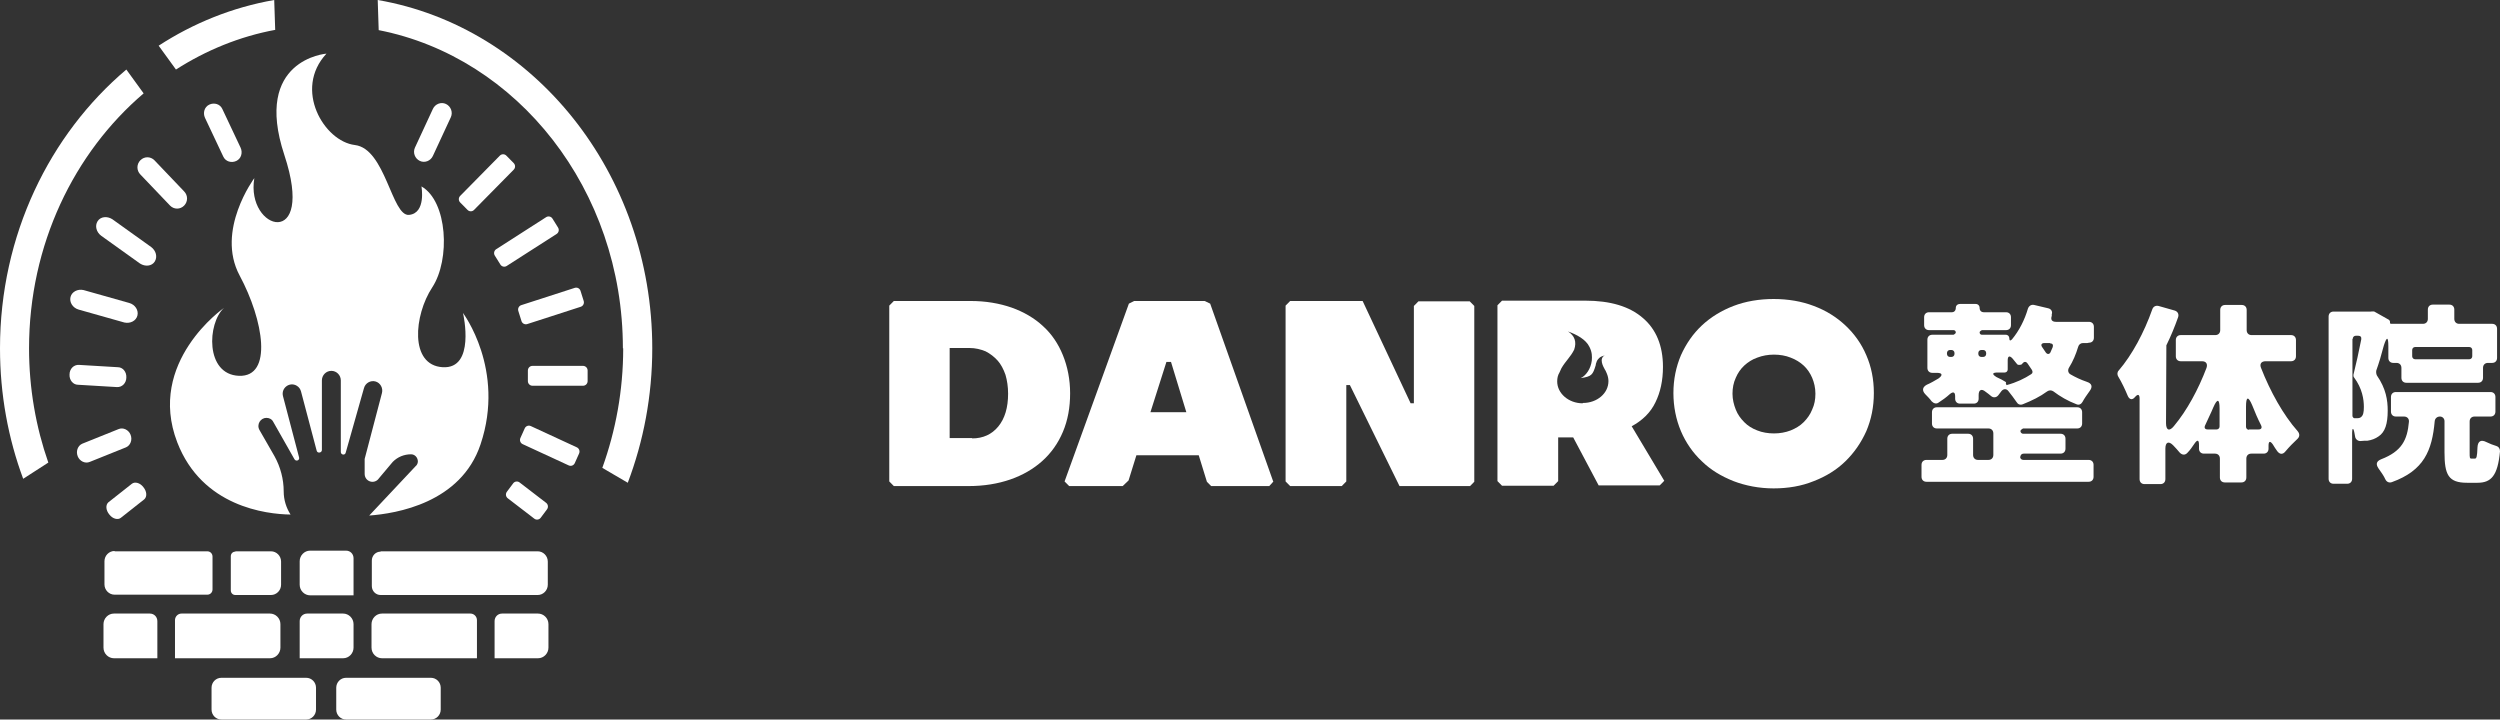
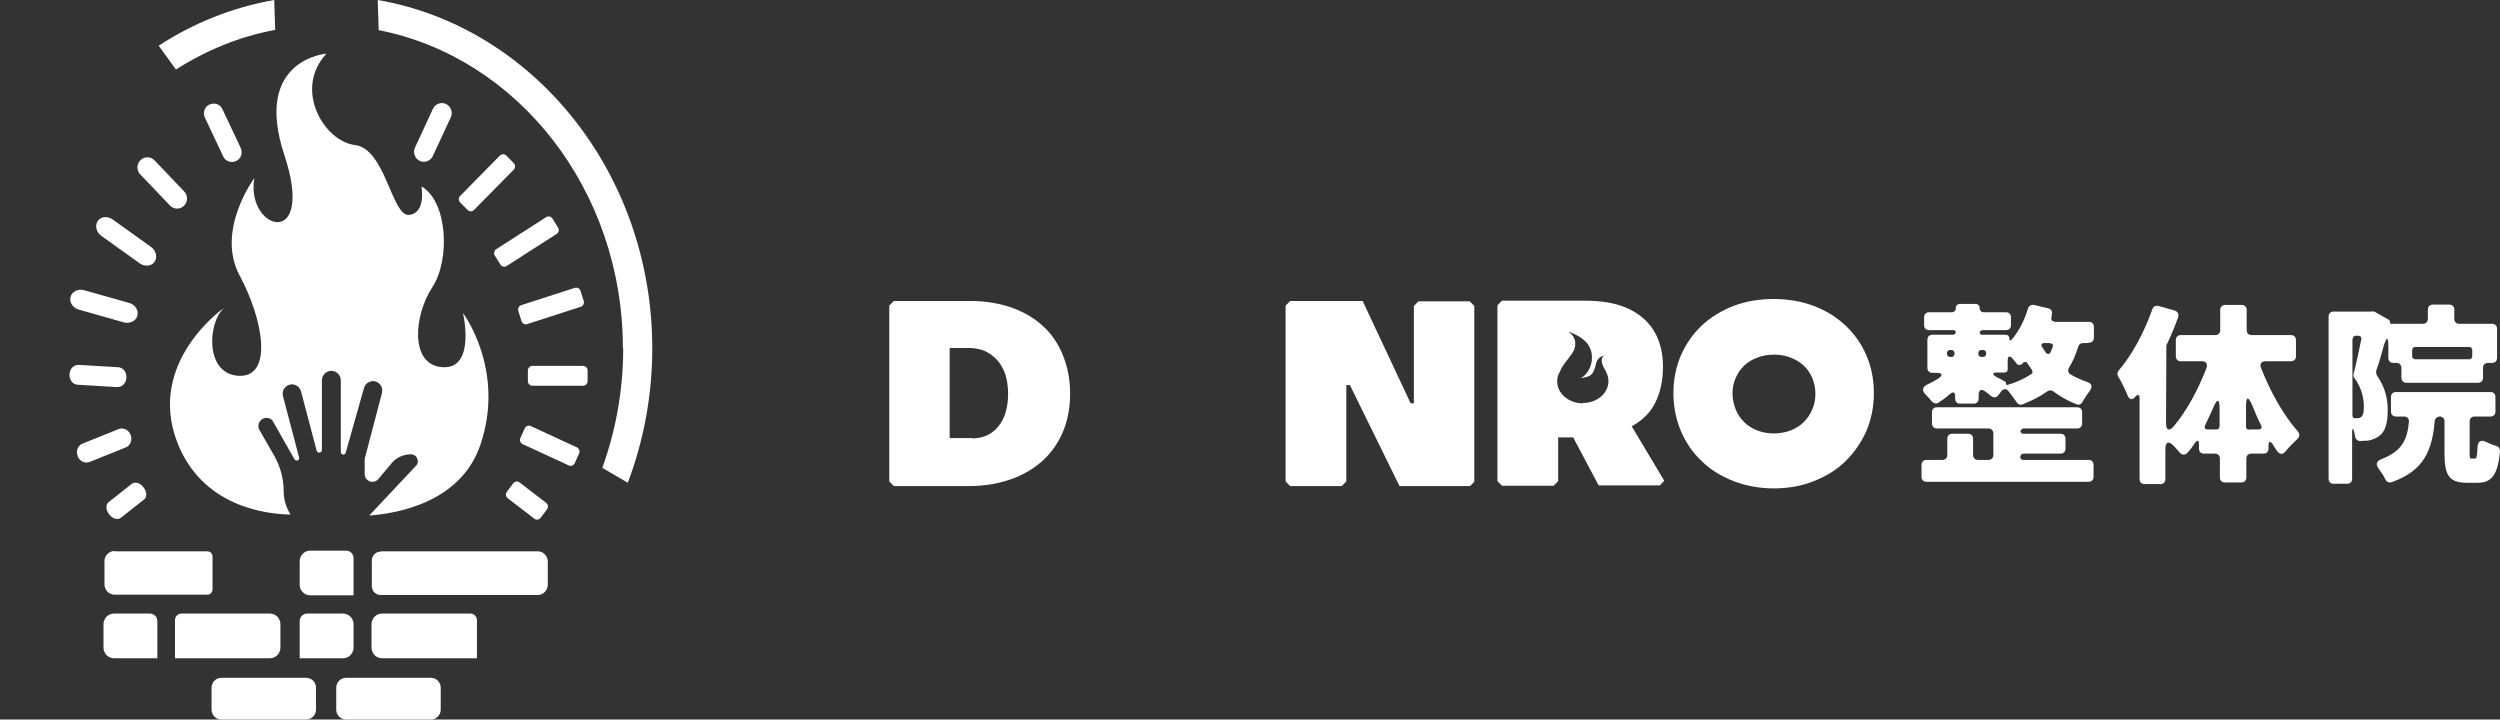
<svg xmlns="http://www.w3.org/2000/svg" width="205" height="59" viewBox="0 0 205 59" fill="none">
  <rect x="0" y="0" width="205" height="59" fill="#333333" stroke="none" />
  <g id="Design_Layout" clip-path="url(#clip0_4_363)">
    <g id="Group">
      <path id="Vector" d="M165.649 37.442C165.649 37.605 165.756 37.713 165.917 37.713H171.27C171.511 37.713 171.672 37.876 171.672 38.121V39.098C171.672 39.342 171.511 39.505 171.27 39.505H157.966C157.725 39.505 157.564 39.342 157.564 39.098V38.121C157.564 37.876 157.725 37.713 157.966 37.713H159.278C159.519 37.713 159.679 37.55 159.679 37.306V35.976C159.679 35.731 159.84 35.568 160.081 35.568H161.392C161.633 35.568 161.794 35.731 161.794 35.976V37.306C161.794 37.55 161.955 37.713 162.196 37.713H163.052C163.293 37.713 163.454 37.55 163.454 37.306V35.541C163.454 35.297 163.293 35.134 163.052 35.134H158.823C158.582 35.134 158.421 34.971 158.421 34.727V33.804C158.421 33.559 158.582 33.396 158.823 33.396H170.333C170.574 33.396 170.735 33.559 170.735 33.804V34.727C170.735 34.971 170.574 35.134 170.333 35.134H165.89C165.89 35.134 165.676 35.243 165.676 35.351C165.676 35.46 165.783 35.568 165.89 35.568H168.968C169.209 35.568 169.37 35.731 169.37 35.976V36.79C169.37 37.035 169.209 37.197 168.968 37.197H165.943C165.783 37.197 165.676 37.306 165.676 37.442H165.649ZM171.163 28.129H170.815C170.628 28.129 170.467 28.238 170.414 28.428C170.226 29.052 169.985 29.622 169.664 30.138C169.53 30.355 169.584 30.6 169.798 30.708C170.173 30.925 170.628 31.143 171.11 31.306C171.538 31.441 171.618 31.713 171.351 32.066C171.137 32.364 170.922 32.663 170.762 32.962C170.655 33.152 170.467 33.233 170.28 33.152C169.557 32.88 168.915 32.5 168.379 32.093C168.219 31.984 168.031 31.984 167.871 32.093C167.282 32.527 166.613 32.853 165.863 33.152C165.649 33.233 165.461 33.152 165.354 32.962C165.167 32.69 164.926 32.364 164.685 32.066C164.524 31.849 164.284 31.876 164.123 32.066L163.855 32.419C163.695 32.609 163.454 32.636 163.266 32.473C163.132 32.364 162.972 32.229 162.811 32.12C162.49 31.849 162.249 31.957 162.249 32.392V32.69C162.249 32.935 162.088 33.098 161.848 33.098H160.723C160.482 33.098 160.322 32.935 160.322 32.69V32.5C160.322 32.147 160.161 32.093 159.893 32.31C159.599 32.582 159.251 32.826 158.956 33.016C158.769 33.152 158.555 33.071 158.394 32.908C158.26 32.718 158.046 32.5 157.859 32.31C157.591 32.012 157.645 31.74 157.993 31.55C158.314 31.414 158.635 31.224 158.956 31.034C159.331 30.763 159.278 30.573 158.823 30.573H158.448C158.207 30.573 158.046 30.41 158.046 30.165V27.857C158.046 27.613 158.207 27.45 158.448 27.45H160.188C160.188 27.45 160.375 27.369 160.375 27.26C160.375 27.151 160.295 27.07 160.188 27.07H158.18C157.939 27.07 157.779 26.907 157.779 26.663V26.011C157.779 25.767 157.939 25.604 158.18 25.604H160.054C160.241 25.604 160.375 25.468 160.375 25.251C160.375 25.061 160.509 24.925 160.723 24.925H162.008C162.196 24.925 162.329 25.061 162.329 25.251C162.329 25.468 162.463 25.604 162.677 25.604H164.498C164.739 25.604 164.899 25.767 164.899 26.011V26.663C164.899 26.907 164.739 27.07 164.498 27.07H162.517C162.517 27.07 162.329 27.151 162.329 27.26C162.329 27.369 162.41 27.45 162.517 27.45H164.471C164.658 27.45 164.765 27.586 164.765 27.749C164.765 27.939 164.846 27.966 164.98 27.83C165.569 27.124 166.024 26.228 166.291 25.305C166.372 25.088 166.559 24.952 166.8 25.006L167.951 25.278C168.192 25.332 168.326 25.549 168.245 25.767V25.821V25.875V25.902C168.138 26.201 168.245 26.391 168.593 26.391H171.297C171.538 26.391 171.699 26.554 171.699 26.799V27.695C171.699 27.939 171.538 28.102 171.297 28.102L171.163 28.129ZM159.652 28.944V29.025C159.652 29.161 159.76 29.269 159.893 29.269H160.027C160.161 29.269 160.268 29.161 160.268 29.025V28.944C160.268 28.808 160.161 28.699 160.027 28.699H159.893C159.76 28.699 159.652 28.808 159.652 28.944ZM162.624 28.699H162.463C162.329 28.699 162.222 28.808 162.222 28.944V29.025C162.222 29.161 162.329 29.269 162.463 29.269H162.624C162.758 29.269 162.865 29.161 162.865 29.025V28.944C162.865 28.808 162.758 28.699 162.624 28.699ZM164.524 31.496C164.524 31.496 164.471 31.604 164.551 31.577C165.354 31.36 166.024 31.034 166.559 30.681C166.693 30.6 166.693 30.464 166.613 30.328C166.479 30.138 166.372 29.975 166.265 29.812C166.157 29.649 165.997 29.622 165.863 29.785L165.756 29.894C165.756 29.894 165.515 29.975 165.408 29.867C165.301 29.731 165.167 29.568 165.033 29.405C164.792 29.134 164.632 29.188 164.632 29.541V30.301C164.632 30.437 164.524 30.545 164.391 30.545H163.828C163.347 30.545 163.32 30.681 163.721 30.925C164.016 31.061 164.284 31.197 164.444 31.306C164.498 31.333 164.524 31.414 164.471 31.468L164.524 31.496ZM168.112 28.129H167.657C167.416 28.129 167.309 28.265 167.469 28.482C167.576 28.618 167.657 28.78 167.764 28.916C167.897 29.079 168.058 29.052 168.138 28.889L168.326 28.455C168.379 28.265 168.299 28.156 168.112 28.156V28.129Z" fill="white" />
      <path id="Vector_2" d="M187.84 29.622H185.779C185.431 29.622 185.271 29.84 185.404 30.165C186.154 32.093 187.225 34.021 188.403 35.351C188.59 35.569 188.59 35.813 188.376 36.003C188.055 36.302 187.707 36.654 187.412 37.008C187.198 37.279 186.957 37.279 186.743 37.008C186.609 36.818 186.475 36.627 186.368 36.437C186.154 36.139 186.02 36.166 186.02 36.546V36.79C186.02 37.035 185.859 37.198 185.619 37.198H184.601C184.36 37.198 184.2 37.361 184.2 37.605V39.153C184.2 39.397 184.039 39.56 183.798 39.56H182.433C182.192 39.56 182.031 39.397 182.031 39.153V37.605C182.031 37.361 181.871 37.198 181.63 37.198H180.72C180.479 37.198 180.318 37.035 180.318 36.79V36.492C180.318 36.057 180.184 36.03 179.943 36.383C179.756 36.654 179.595 36.899 179.381 37.116C179.194 37.333 178.953 37.333 178.739 37.116C178.578 36.926 178.391 36.709 178.203 36.519C177.829 36.139 177.561 36.247 177.561 36.79V39.288C177.561 39.533 177.4 39.696 177.159 39.696H175.848C175.607 39.696 175.446 39.533 175.446 39.288V32.69C175.446 32.337 175.312 32.283 175.071 32.555C174.857 32.826 174.616 32.772 174.482 32.473C174.268 31.957 173.974 31.333 173.706 30.898C173.599 30.735 173.599 30.518 173.733 30.383C174.83 29.107 175.821 27.26 176.49 25.36C176.57 25.142 176.758 25.034 176.999 25.088L178.337 25.468C178.578 25.55 178.685 25.767 178.605 26.011C178.337 26.771 178.016 27.559 177.641 28.319V28.373V28.509L177.614 34.7C177.614 35.27 177.882 35.406 178.257 34.944C179.328 33.668 180.265 31.93 180.934 30.165C181.041 29.84 180.907 29.622 180.559 29.622H178.819C178.578 29.622 178.418 29.459 178.418 29.215V27.885C178.418 27.64 178.578 27.477 178.819 27.477H181.657C181.898 27.477 182.058 27.314 182.058 27.07V25.414C182.058 25.169 182.219 25.007 182.46 25.007H183.825C184.066 25.007 184.227 25.169 184.227 25.414V27.07C184.227 27.314 184.387 27.477 184.628 27.477H187.867C188.108 27.477 188.269 27.64 188.269 27.885V29.215C188.269 29.459 188.108 29.622 187.867 29.622H187.84ZM181.041 35.215H181.764C181.898 35.215 182.005 35.107 182.005 34.971V33.505C182.005 32.69 181.817 32.663 181.496 33.396C181.282 33.912 181.041 34.374 180.827 34.863C180.72 35.08 180.8 35.215 181.041 35.215ZM184.414 35.215H185.19C185.431 35.215 185.511 35.08 185.404 34.863C185.137 34.347 184.896 33.776 184.682 33.233C184.36 32.473 184.173 32.5 184.173 33.342V34.998C184.173 35.134 184.28 35.243 184.414 35.243V35.215Z" fill="white" />
      <path id="Vector_3" d="M195.845 29.351V28.4C195.845 27.586 195.711 27.586 195.47 28.346C195.283 29.079 195.069 29.785 194.855 30.382C194.828 30.545 194.855 30.681 194.908 30.79C195.658 31.876 195.792 32.826 195.792 33.668C195.792 34.754 195.577 35.432 195.042 35.785C194.774 35.976 194.48 36.084 194.132 36.139C193.971 36.139 193.757 36.139 193.543 36.166C193.329 36.166 193.141 36.003 193.115 35.785L193.061 35.487C192.981 35.052 192.874 35.08 192.874 35.487V39.261C192.874 39.505 192.713 39.668 192.472 39.668H191.348C191.107 39.668 190.946 39.505 190.946 39.261V25.957C190.946 25.712 191.107 25.549 191.348 25.549H194.266H194.292H194.4C194.4 25.549 194.587 25.522 194.694 25.549L195.899 26.228C195.899 26.228 196.006 26.337 195.979 26.418C195.979 26.5 195.979 26.554 196.086 26.554H198.683C198.924 26.554 199.084 26.391 199.084 26.147V25.387C199.084 25.142 199.245 24.979 199.486 24.979H200.851C201.092 24.979 201.253 25.142 201.253 25.387V26.147C201.253 26.391 201.413 26.554 201.654 26.554H204.358C204.599 26.554 204.759 26.717 204.759 26.961V29.351C204.759 29.595 204.599 29.758 204.358 29.758H204.01C203.769 29.758 203.608 29.921 203.608 30.165V30.98C203.608 31.224 203.448 31.387 203.207 31.387H197.317C197.076 31.387 196.916 31.224 196.916 30.98V30.165C196.916 29.921 196.755 29.758 196.514 29.758H196.247C196.006 29.758 195.845 29.595 195.845 29.351ZM192.9 27.803V34.129C192.9 34.129 192.954 34.292 193.061 34.292H193.222C193.382 34.292 193.516 34.292 193.623 34.184C193.784 34.048 193.837 33.803 193.837 33.369C193.837 32.745 193.704 31.849 193.034 30.953C192.981 30.898 192.981 30.817 192.981 30.735C193.195 29.894 193.436 28.78 193.623 27.83C193.65 27.64 193.57 27.532 193.382 27.532H193.168C193.034 27.532 192.927 27.64 192.927 27.776L192.9 27.803ZM202.939 37.605C203.073 37.605 203.126 37.469 203.153 36.681C203.18 36.166 203.448 36.03 203.876 36.247C204.144 36.383 204.438 36.491 204.706 36.573C204.893 36.627 205 36.79 205 37.007C204.813 39.017 204.277 39.587 203.153 39.587H202.297C200.771 39.587 200.449 38.935 200.449 37.089V34.536C200.449 34.319 200.289 34.156 200.075 34.156C199.86 34.156 199.673 34.292 199.646 34.536C199.432 36.953 198.763 38.582 196.14 39.532C195.925 39.614 195.711 39.532 195.604 39.315C195.47 39.017 195.256 38.718 195.042 38.419C194.801 38.066 194.855 37.822 195.256 37.659C196.943 37.007 197.398 36.084 197.532 34.591C197.558 34.346 197.398 34.156 197.13 34.156H196.461C196.22 34.156 196.059 33.993 196.059 33.749V32.554C196.059 32.31 196.22 32.147 196.461 32.147H204.224C204.465 32.147 204.625 32.31 204.625 32.554V33.749C204.625 33.993 204.465 34.156 204.224 34.156H202.912C202.671 34.156 202.511 34.319 202.511 34.564V37.062C202.511 37.55 202.511 37.605 202.671 37.605H202.885H202.939ZM202.484 28.455H198.04C197.906 28.455 197.799 28.563 197.799 28.699V29.215C197.799 29.351 197.906 29.459 198.04 29.459H202.484C202.618 29.459 202.725 29.351 202.725 29.215V28.699C202.725 28.563 202.618 28.455 202.484 28.455Z" fill="white" />
    </g>
    <g id="Group_2">
      <path id="Vector_4" d="M79.585 24.681C80.817 24.681 81.941 24.871 82.958 25.224C83.949 25.577 84.832 26.093 85.528 26.744C86.251 27.396 86.787 28.21 87.161 29.134C87.536 30.057 87.75 31.116 87.75 32.256C87.75 33.396 87.563 34.455 87.161 35.406C86.76 36.356 86.198 37.143 85.475 37.795C84.752 38.446 83.869 38.962 82.851 39.315C81.834 39.668 80.683 39.858 79.425 39.858H73.295L72.92 39.478V25.061L73.295 24.681H79.585ZM79.719 35.949C80.603 35.949 81.326 35.623 81.861 34.971C82.396 34.319 82.664 33.423 82.664 32.283C82.664 31.713 82.584 31.197 82.45 30.735C82.289 30.274 82.075 29.867 81.807 29.568C81.54 29.269 81.192 28.998 80.817 28.808C80.415 28.645 79.987 28.536 79.505 28.536H77.872V35.921H79.719V35.949Z" fill="white" />
-       <path id="Vector_5" d="M104.427 39.478L104.079 39.858H99.314L98.966 39.505L98.297 37.333H93.184L92.542 39.397L92.06 39.858H87.67L87.295 39.478L92.569 24.898L92.997 24.681H98.779L99.234 24.898L104.401 39.478H104.427ZM97.28 33.803L96.022 29.677H95.647L94.335 33.803H97.28Z" fill="white" />
      <path id="Vector_6" d="M120.543 39.858H114.76L110.692 31.577H110.397V39.478L110.022 39.858H105.793L105.418 39.478V25.061L105.793 24.681H111.736L115.671 33.07H115.938V25.088L116.313 24.708H120.516L120.891 25.088V39.505L120.516 39.885L120.543 39.858Z" fill="white" />
      <path id="Vector_7" d="M153.04 29.134C152.639 28.183 152.05 27.369 151.327 26.69C150.604 26.011 149.748 25.468 148.731 25.088C147.74 24.708 146.616 24.518 145.438 24.518C144.26 24.518 143.136 24.708 142.145 25.088C141.155 25.468 140.271 26.011 139.549 26.69C138.826 27.369 138.264 28.183 137.835 29.134C137.434 30.084 137.22 31.116 137.22 32.229C137.22 33.342 137.434 34.401 137.835 35.351C138.237 36.301 138.826 37.143 139.549 37.822C140.271 38.528 141.128 39.044 142.145 39.451C143.136 39.831 144.26 40.048 145.438 40.048C146.616 40.048 147.74 39.858 148.731 39.451C149.721 39.071 150.604 38.528 151.327 37.822C152.05 37.116 152.612 36.301 153.04 35.351C153.442 34.401 153.656 33.369 153.656 32.229C153.656 31.088 153.442 30.057 153.04 29.134ZM148.597 33.586C148.436 33.994 148.195 34.319 147.901 34.618C147.606 34.917 147.231 35.134 146.83 35.297C146.402 35.46 145.947 35.541 145.465 35.541C144.983 35.541 144.501 35.46 144.099 35.297C143.671 35.134 143.323 34.917 143.029 34.618C142.734 34.319 142.493 33.994 142.333 33.586C142.172 33.179 142.065 32.745 142.065 32.283C142.065 31.822 142.145 31.387 142.333 30.98C142.493 30.6 142.734 30.247 143.029 29.975C143.323 29.704 143.698 29.459 144.099 29.324C144.528 29.161 144.983 29.079 145.465 29.079C145.947 29.079 146.428 29.161 146.83 29.324C147.258 29.486 147.606 29.704 147.901 29.975C148.195 30.247 148.436 30.6 148.597 30.98C148.757 31.36 148.864 31.794 148.864 32.283C148.864 32.772 148.784 33.179 148.597 33.586Z" fill="white" />
      <path id="Vector_8" d="M133.766 34.971C134.677 34.482 135.346 33.831 135.747 32.989C136.149 32.175 136.363 31.197 136.363 30.084C136.363 28.346 135.801 26.989 134.703 26.065C133.606 25.115 132.026 24.654 129.992 24.654H123.166L122.791 25.034V39.451L123.166 39.831H127.395L127.77 39.451V35.867H129.002L131.09 39.804H136.095L136.47 39.424L133.793 34.944L133.766 34.971ZM129.778 33.071C128.627 33.071 127.69 32.256 127.69 31.279C127.69 31.007 127.743 30.763 127.877 30.545C127.931 30.437 127.984 30.301 128.038 30.192C128.386 29.595 128.787 29.269 129.082 28.672C129.296 28.047 129.135 27.532 128.573 27.179C129.269 27.423 130.046 27.83 130.34 28.455C130.554 28.889 130.554 29.215 130.527 29.568C130.447 30.22 130.072 30.79 129.617 31.007C130.527 30.871 130.608 30.735 130.849 29.948C130.849 29.867 130.875 29.785 130.902 29.731C130.929 29.622 130.982 29.514 131.09 29.405C131.223 29.242 131.384 29.215 131.598 29.134C131.09 29.405 131.464 30.057 131.598 30.301C131.678 30.41 131.705 30.518 131.759 30.627C131.839 30.817 131.893 31.034 131.893 31.251C131.893 32.256 130.956 33.043 129.805 33.043L129.778 33.071Z" fill="white" />
    </g>
    <g id="Group_3">
      <g id="Group_4">
        <path id="Vector_9" d="M44.782 41.232L42.605 39.56C42.44 39.433 42.205 39.466 42.08 39.634L41.563 40.326C41.438 40.494 41.471 40.732 41.636 40.859L43.813 42.531C43.978 42.657 44.213 42.624 44.338 42.457L44.855 41.764C44.98 41.597 44.947 41.358 44.782 41.232Z" fill="white" />
        <path id="Vector_10" d="M47.301 36.682L43.525 34.937C43.336 34.85 43.114 34.935 43.028 35.126L42.673 35.916C42.587 36.107 42.67 36.333 42.859 36.42L46.635 38.164C46.823 38.252 47.045 38.167 47.131 37.976L47.486 37.185C47.572 36.994 47.489 36.769 47.301 36.682Z" fill="white" />
        <path id="Vector_11" d="M47.132 23.604L42.745 25.022C42.548 25.085 42.439 25.299 42.502 25.499L42.761 26.327C42.824 26.527 43.035 26.637 43.232 26.574L47.619 25.156C47.817 25.093 47.926 24.879 47.863 24.679L47.603 23.851C47.54 23.651 47.329 23.54 47.132 23.604Z" fill="white" />
        <path id="Vector_12" d="M40.989 12.761L37.734 16.064C37.587 16.212 37.587 16.453 37.734 16.601L38.34 17.215C38.486 17.364 38.723 17.364 38.87 17.215L42.125 13.913C42.272 13.765 42.272 13.524 42.125 13.376L41.52 12.761C41.373 12.613 41.136 12.613 40.989 12.761Z" fill="white" />
        <path id="Vector_13" d="M36.969 9.612L35.496 12.788C35.309 13.195 34.827 13.386 34.426 13.195C34.024 13.005 33.837 12.517 34.024 12.109L35.496 8.933C35.684 8.525 36.166 8.335 36.567 8.525C36.969 8.716 37.156 9.204 36.969 9.612Z" fill="white" />
        <path id="Vector_14" d="M18.23 8.933L19.729 12.11C19.916 12.517 19.782 13.006 19.381 13.196C18.979 13.386 18.497 13.25 18.31 12.843L16.811 9.666C16.623 9.259 16.757 8.77 17.159 8.58C17.56 8.39 18.042 8.526 18.23 8.933Z" fill="white" />
        <path id="Vector_15" d="M12.662 13.141L15.098 15.694C15.419 16.019 15.419 16.535 15.098 16.861C14.776 17.187 14.268 17.187 13.947 16.861L11.511 14.309C11.189 13.983 11.189 13.467 11.511 13.141C11.832 12.816 12.34 12.816 12.662 13.141Z" fill="white" />
        <path id="Vector_16" d="M9.208 17.974L12.394 20.255C12.796 20.553 12.929 21.069 12.688 21.45C12.447 21.83 11.912 21.884 11.484 21.612L8.298 19.332C7.897 19.033 7.763 18.517 8.004 18.137C8.245 17.757 8.78 17.703 9.208 17.974Z" fill="white" />
        <path id="Vector_17" d="M6.852 23.785L10.6 24.844C11.082 24.979 11.377 25.441 11.269 25.875C11.162 26.31 10.681 26.554 10.199 26.446L6.451 25.387C5.969 25.251 5.675 24.789 5.782 24.355C5.889 23.921 6.371 23.676 6.852 23.785Z" fill="white" />
        <path id="Vector_18" d="M6.478 29.921L9.664 30.111C10.065 30.111 10.386 30.491 10.36 30.953C10.36 31.414 10.012 31.767 9.583 31.74L6.398 31.55C5.996 31.55 5.675 31.17 5.702 30.708C5.702 30.247 6.05 29.894 6.478 29.921Z" fill="white" />
        <path id="Vector_19" d="M6.746 36.383L9.718 35.188C10.092 35.025 10.548 35.242 10.708 35.65C10.869 36.057 10.708 36.519 10.334 36.681L7.362 37.876C6.987 38.039 6.532 37.822 6.372 37.415C6.211 37.007 6.372 36.546 6.746 36.383Z" fill="white" />
        <path id="Vector_20" d="M8.887 41.189L10.815 39.668C11.056 39.478 11.484 39.587 11.752 39.94C12.046 40.293 12.073 40.727 11.832 40.944L9.904 42.465C9.664 42.655 9.235 42.546 8.968 42.193C8.673 41.84 8.646 41.406 8.887 41.189Z" fill="white" />
        <path id="Vector_21" d="M44.785 17.807L40.69 20.433C40.515 20.545 40.463 20.78 40.573 20.957L41.031 21.692C41.142 21.869 41.373 21.922 41.548 21.81L45.644 19.184C45.819 19.072 45.871 18.837 45.76 18.659L45.302 17.925C45.192 17.748 44.96 17.695 44.785 17.807Z" fill="white" />
        <path id="Vector_22" d="M47.81 30.002H43.661C43.454 30.002 43.286 30.172 43.286 30.382V31.251C43.286 31.461 43.454 31.631 43.661 31.631H47.81C48.017 31.631 48.185 31.461 48.185 31.251V30.382C48.185 30.172 48.017 30.002 47.81 30.002Z" fill="white" />
        <g id="Group_5">
          <path id="Vector_23" d="M22.566 2.444L22.486 0C19.06 0.597 15.847 1.901 13.01 3.747L14.428 5.702C16.891 4.127 19.649 2.987 22.593 2.444H22.566Z" fill="white" />
-           <path id="Vector_24" d="M3.962 37.931C2.945 35.025 2.382 31.849 2.382 28.563C2.382 20.065 6.077 12.517 11.778 7.657L10.36 5.702C4.069 11.024 0 19.278 0 28.563C0 32.337 0.669 35.949 1.901 39.261L3.962 37.931Z" fill="white" />
          <path id="Vector_25" d="M51.103 28.563C51.103 32.011 50.487 35.324 49.39 38.365L51.478 39.587C52.763 36.193 53.486 32.473 53.486 28.563C53.486 14.173 43.715 2.199 30.973 0L31.053 2.471C42.43 4.697 51.077 15.558 51.077 28.563H51.103Z" fill="white" />
        </g>
        <path id="Vector_26" d="M37.986 25.767C37.986 25.767 39.003 30.274 36.3 30.111C33.569 29.948 33.944 25.848 35.443 23.567C36.942 21.287 36.701 16.508 34.559 15.286C34.559 15.286 34.961 17.485 33.542 17.621C32.123 17.757 31.615 12.191 29.099 11.892C26.582 11.594 24.039 7.331 26.77 4.398C26.77 4.398 20.72 4.86 23.316 12.707C25.913 20.553 20.131 18.924 20.854 14.607C20.854 14.607 17.668 18.897 19.649 22.59C21.63 26.282 22.379 30.925 19.595 30.817C16.811 30.708 16.999 26.5 18.364 25.251C18.364 25.251 11.993 29.676 14.536 36.274C16.57 41.542 21.817 42.166 23.825 42.193C23.477 41.65 23.263 40.998 23.263 40.293C23.263 39.288 22.995 38.283 22.513 37.415L21.282 35.27C21.014 34.808 21.362 34.265 21.844 34.265C22.085 34.265 22.299 34.374 22.406 34.591L24.146 37.659C24.28 37.876 24.601 37.74 24.521 37.496L23.209 32.5C23.022 31.821 23.745 31.278 24.334 31.631C24.521 31.74 24.628 31.903 24.682 32.093L25.966 36.953C26.02 37.197 26.395 37.143 26.395 36.899V31.197C26.395 30.762 26.743 30.41 27.171 30.41C27.599 30.41 27.947 30.762 27.947 31.197V37.062C27.947 37.306 28.296 37.36 28.349 37.116C29.875 31.713 29.848 31.821 29.848 31.821C29.955 31.414 30.384 31.17 30.785 31.278C31.186 31.387 31.427 31.821 31.32 32.229L29.902 37.632C29.902 37.632 29.902 37.578 29.902 38.854C29.902 39.451 30.598 39.722 30.999 39.315C30.999 39.315 30.919 39.397 32.204 37.876C32.605 37.469 33.141 37.252 33.703 37.252C34.024 37.252 34.265 37.523 34.265 37.849C34.265 38.012 34.158 38.175 34.078 38.229L30.276 42.275C32.498 42.112 37.799 41.243 39.405 36.437C41.466 30.301 37.959 25.658 37.959 25.658L37.986 25.767Z" fill="white" />
      </g>
      <g id="Group_6">
        <path id="Vector_27" d="M9.396 45.207H16.999C17.24 45.207 17.427 45.397 17.427 45.642V48.33C17.427 48.574 17.24 48.764 16.999 48.764H9.396C8.941 48.764 8.566 48.384 8.566 47.922V46.022C8.566 45.56 8.941 45.18 9.396 45.18V45.207Z" fill="white" />
-         <path id="Vector_28" d="M19.301 45.207H22.218C22.674 45.207 23.048 45.587 23.048 46.049V47.949C23.048 48.411 22.674 48.791 22.218 48.791H19.301C19.086 48.791 18.926 48.628 18.926 48.411V45.614C18.926 45.397 19.086 45.234 19.301 45.234V45.207Z" fill="white" />
        <path id="Vector_29" d="M31.213 45.207H44.089C44.544 45.207 44.919 45.587 44.919 46.049V47.949C44.919 48.411 44.544 48.791 44.089 48.791H31.213C30.811 48.791 30.49 48.465 30.49 48.058V45.967C30.49 45.56 30.811 45.234 31.213 45.234V45.207Z" fill="white" />
        <path id="Vector_30" d="M25.431 45.153H28.375C28.724 45.153 28.991 45.424 28.991 45.777V48.818H25.431C24.976 48.818 24.574 48.438 24.574 47.949V46.022C24.574 45.56 24.949 45.153 25.431 45.153Z" fill="white" />
      </g>
      <g id="Group_7">
        <path id="Vector_31" d="M28.135 53.977H24.574V50.936C24.574 50.583 24.842 50.312 25.19 50.312H28.135C28.59 50.312 28.991 50.692 28.991 51.181V53.108C28.991 53.57 28.616 53.977 28.135 53.977Z" fill="white" />
        <path id="Vector_32" d="M9.343 50.312H12.288C12.636 50.312 12.903 50.583 12.903 50.936V53.977H9.343C8.888 53.977 8.486 53.597 8.486 53.108V51.18C8.486 50.719 8.861 50.312 9.343 50.312Z" fill="white" />
        <path id="Vector_33" d="M14.884 50.312H22.139C22.594 50.312 22.995 50.692 22.995 51.18V53.108C22.995 53.57 22.62 53.977 22.139 53.977H14.349V50.855C14.349 50.556 14.59 50.312 14.884 50.312Z" fill="white" />
-         <path id="Vector_34" d="M44.116 53.977H40.556V50.936C40.556 50.583 40.823 50.312 41.171 50.312H44.116C44.571 50.312 44.973 50.692 44.973 51.181V53.108C44.973 53.57 44.598 53.977 44.116 53.977Z" fill="white" />
        <path id="Vector_35" d="M39.11 53.977H31.32C30.865 53.977 30.464 53.597 30.464 53.108V51.181C30.464 50.719 30.839 50.312 31.32 50.312H38.575C38.869 50.312 39.11 50.556 39.11 50.855V53.977Z" fill="white" />
      </g>
      <g id="Group_8">
        <path id="Vector_36" d="M25.11 55.579H18.15C17.706 55.579 17.347 55.944 17.347 56.393V58.185C17.347 58.635 17.706 59 18.15 59H25.11C25.553 59 25.913 58.635 25.913 58.185V56.393C25.913 55.944 25.553 55.579 25.11 55.579Z" fill="white" />
        <path id="Vector_37" d="M35.335 55.579H28.375C27.932 55.579 27.572 55.944 27.572 56.393V58.185C27.572 58.635 27.932 59 28.375 59H35.335C35.779 59 36.139 58.635 36.139 58.185V56.393C36.139 55.944 35.779 55.579 35.335 55.579Z" fill="white" />
      </g>
    </g>
  </g>
  <defs>
    <clipPath id="clip0_4_363">
      <rect width="205" height="59" fill="white" />
    </clipPath>
  </defs>
</svg>